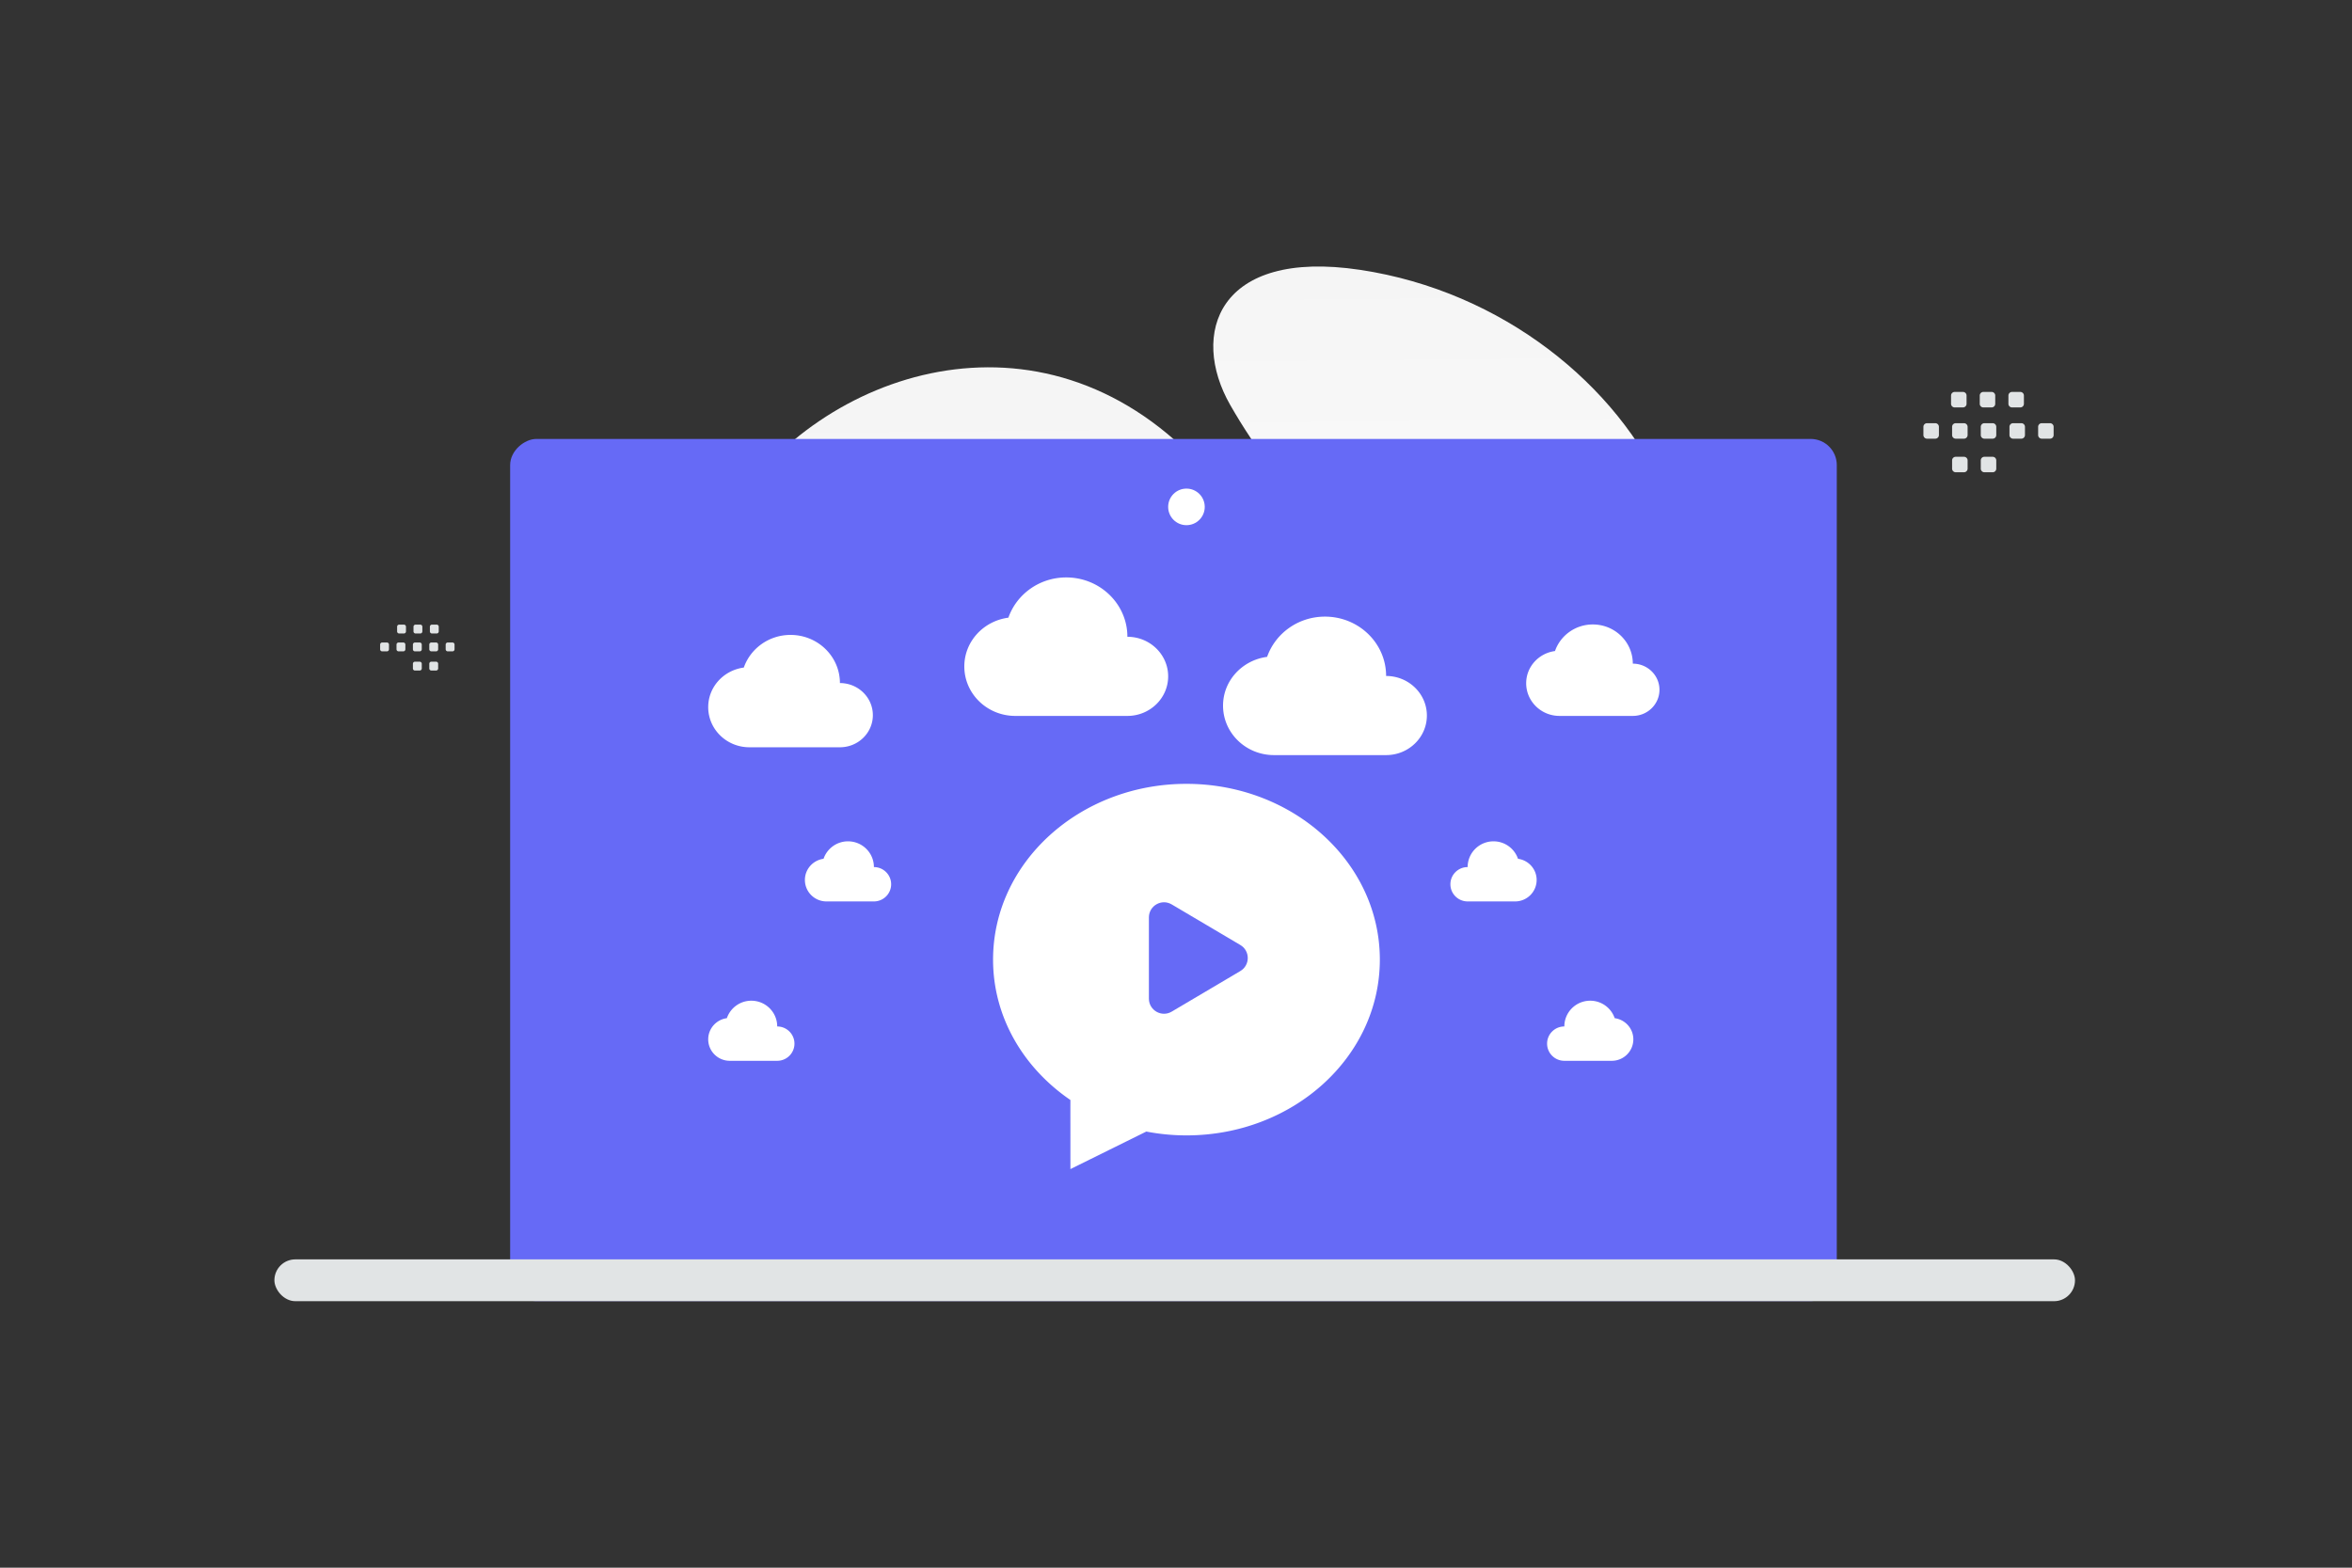
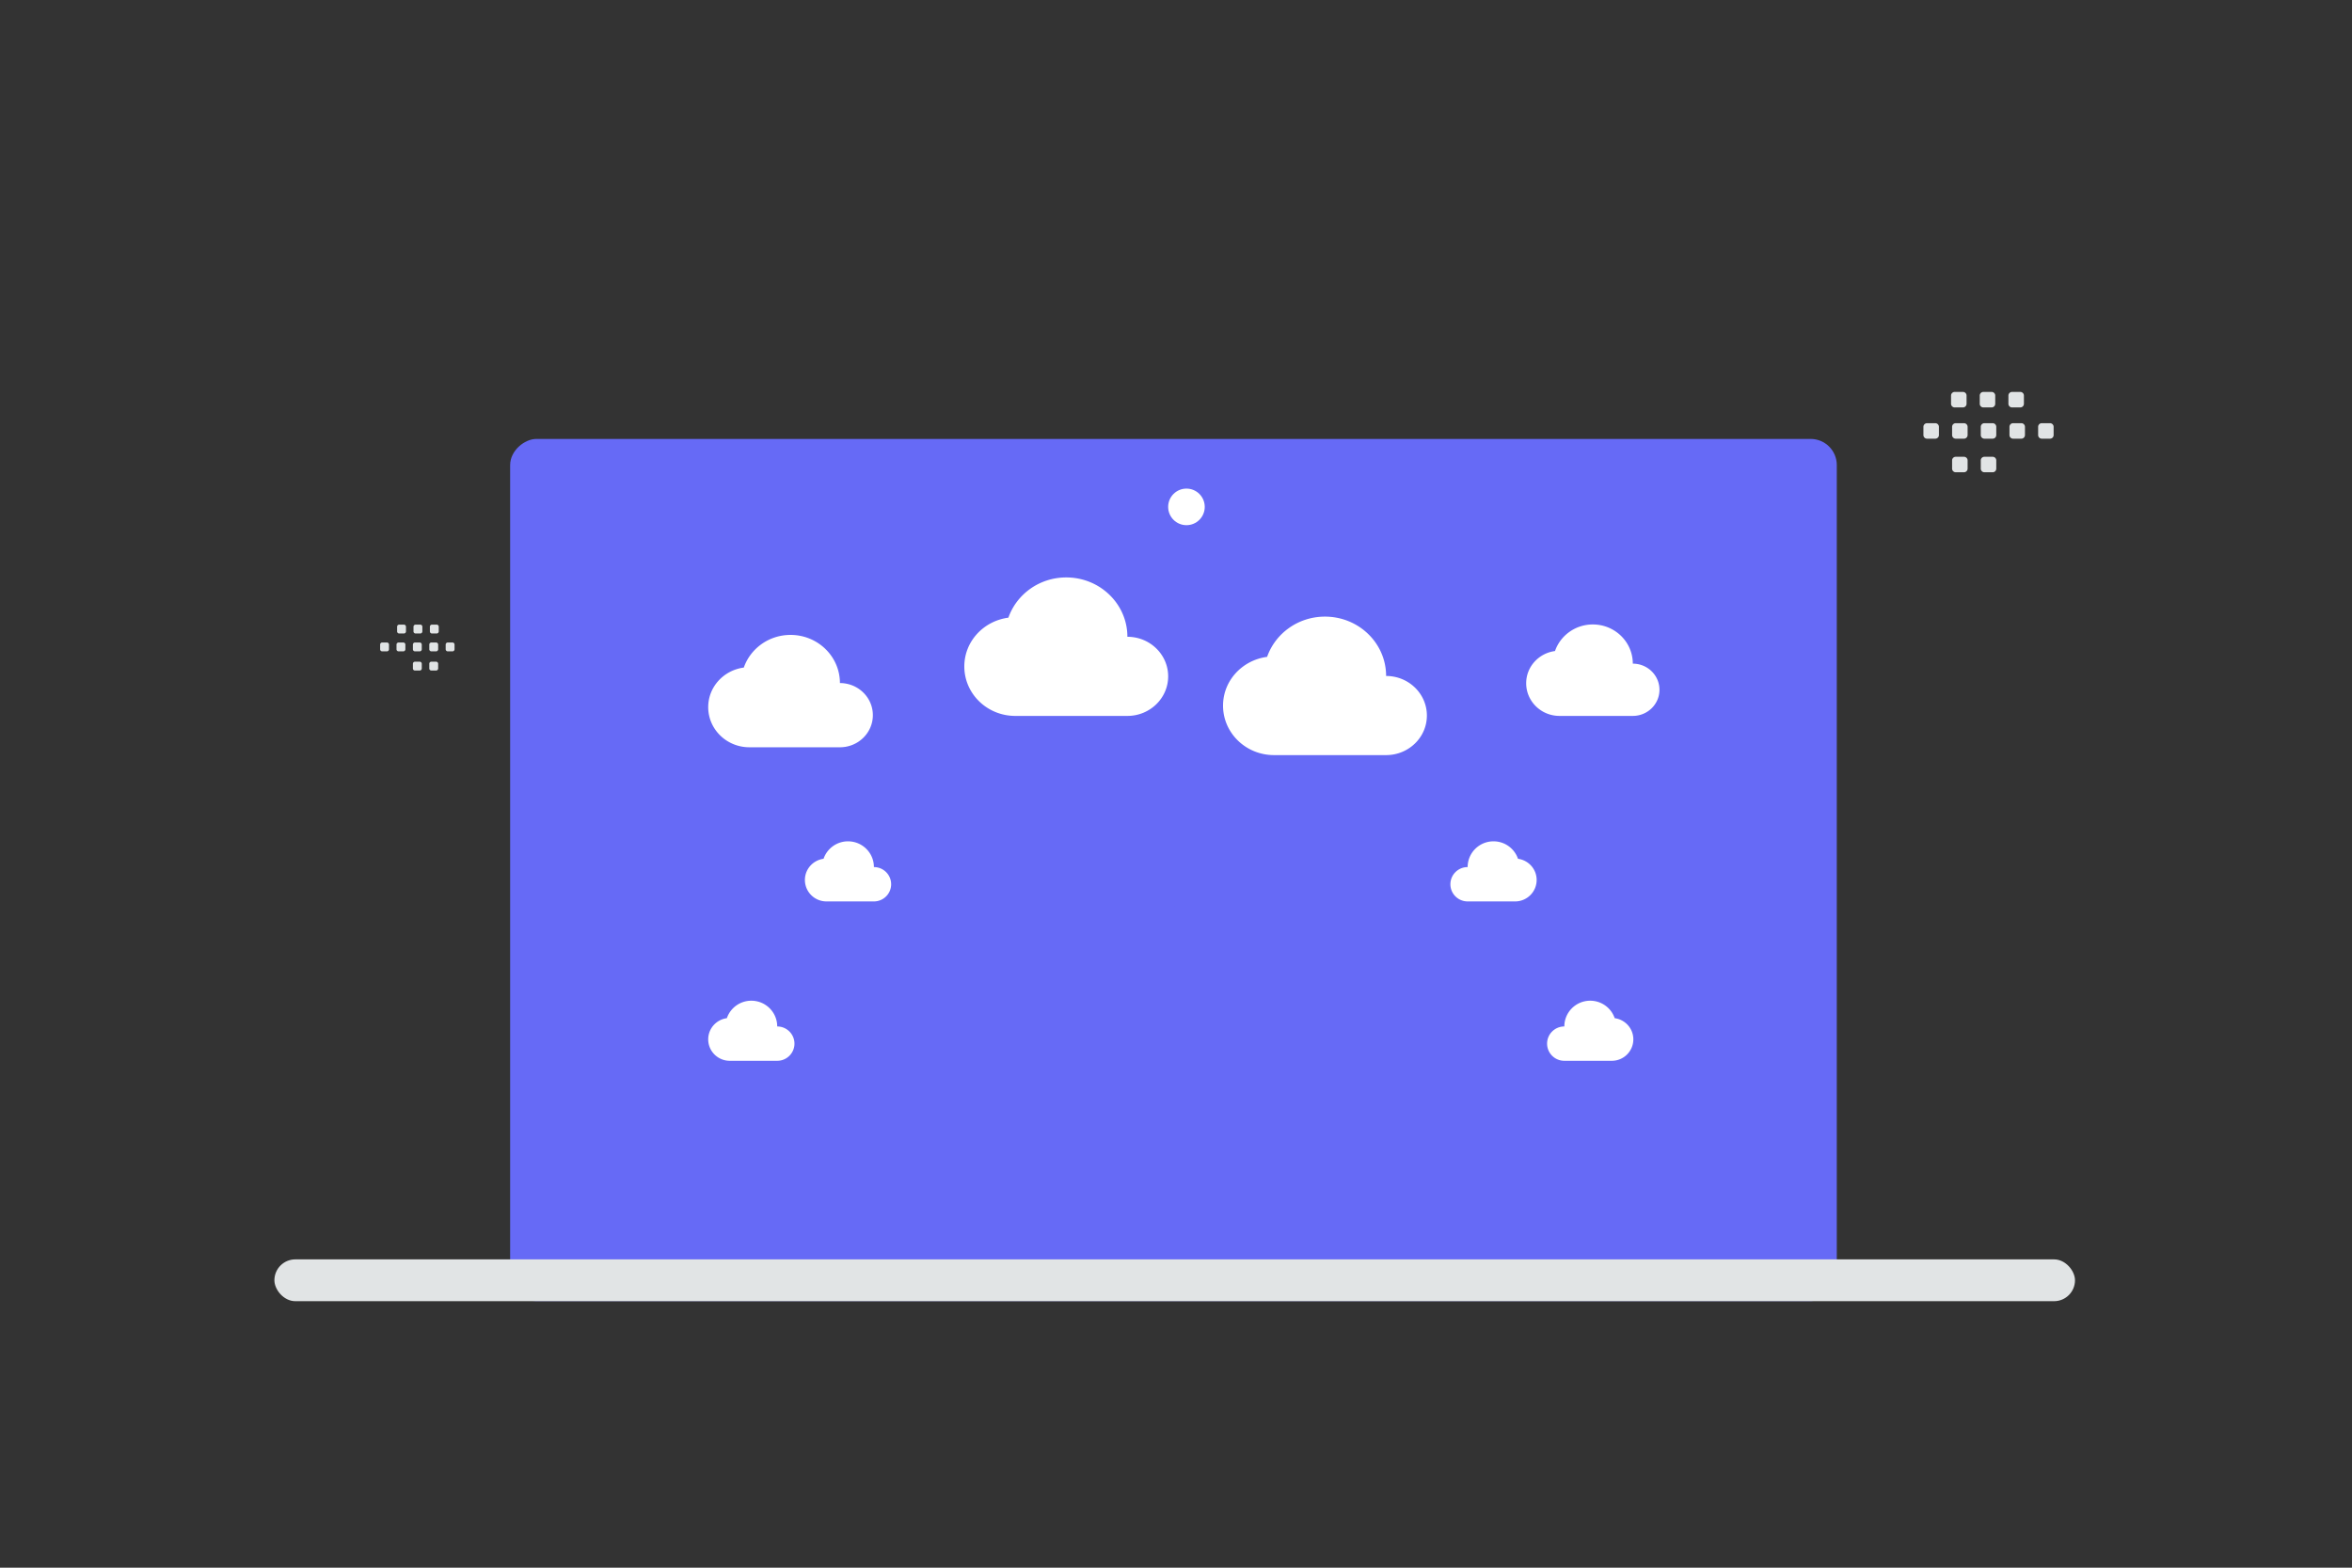
<svg xmlns="http://www.w3.org/2000/svg" width="900" height="600" viewBox="0 0 900 600" fill="none">
  <rect x="0" y="0" width="900" height="600" fill="#333333" stroke="none" />
  <path fill="transparent" d="M0 0h900v600H0z" />
-   <path d="M286.581 185.916c40.208-50.314 125.651-71.365 182.771 4.06 48.451 63.974 69.559 67.634 106.385 79.805 24.316 8.041 64.106 18.935 40.92 81.161-30.346 81.444-180.472 103.443-262.556 73.042-78.497-29.068-140.493-146.765-67.52-238.068z" fill="url(#a)" />
-   <path d="M470.75 155.003c18.875 33.015 54.624 75.535 114.141 92.784 59.517 17.24 70.117-18.068 52.177-59.112-17.94-41.045-61.964-77.181-116.588-85.392-54.624-8.21-65.224 24.623-49.73 51.72z" fill="url(#b)" />
  <rect x="702.852" y="167.994" width="329.969" height="507.644" rx="10" transform="rotate(90 702.852 167.994)" fill="#666AF6" />
  <path fill-rule="evenodd" clip-rule="evenodd" d="M484.864 251.4c-9.513 1.261-16.864 9.094-16.864 18.671 0 10.453 8.732 18.929 19.5 18.929h42.9c8.615 0 15.6-6.78 15.6-15.143 0-8.362-6.985-15.143-15.6-15.143C530.4 246.168 519.925 236 507 236c-10.284 0-18.997 6.447-22.136 15.4zm110.162-2.23c-6.219.832-11.026 6.005-11.026 12.33 0 6.903 5.709 12.5 12.75 12.5h28.05c5.633 0 10.2-4.477 10.2-10s-4.567-10-10.2-10c0-8.285-6.849-15-15.3-15-6.724 0-12.421 4.257-14.474 10.17zM385.864 236.4c-9.513 1.261-16.864 9.094-16.864 18.671 0 10.453 8.732 18.929 19.5 18.929h42.9c8.615 0 15.6-6.78 15.6-15.143 0-8.362-6.985-15.143-15.6-15.143C431.4 231.168 420.925 221 408 221c-10.284 0-18.997 6.447-22.136 15.4zm-101.243 19.095c-7.683 1.022-13.621 7.377-13.621 15.148 0 8.48 7.053 15.357 15.75 15.357h34.65c6.958 0 12.6-5.501 12.6-12.286 0-6.785-5.642-12.285-12.6-12.285 0-10.179-8.461-18.429-18.9-18.429-8.307 0-15.344 5.231-17.879 12.495zm30.514 73.188c-4.025.547-7.135 3.946-7.135 8.103 0 4.536 3.694 8.214 8.25 8.214h18.15c3.645 0 6.6-2.942 6.6-6.571 0-3.629-2.955-6.572-6.6-6.572 0-5.444-4.432-9.857-9.9-9.857a9.892 9.892 0 0 0-9.365 6.683zm265.73 0c4.025.547 7.135 3.946 7.135 8.103 0 4.536-3.694 8.214-8.25 8.214H561.6c-3.645 0-6.6-2.942-6.6-6.571 0-3.629 2.955-6.572 6.6-6.572 0-5.444 4.432-9.857 9.9-9.857a9.892 9.892 0 0 1 9.365 6.683zm-302.73 61c-4.025.547-7.135 3.946-7.135 8.103 0 4.536 3.694 8.214 8.25 8.214h18.15c3.645 0 6.6-2.942 6.6-6.571 0-3.629-2.955-6.572-6.6-6.572 0-5.444-4.432-9.857-9.9-9.857a9.892 9.892 0 0 0-9.365 6.683zm339.73 0c4.025.547 7.135 3.946 7.135 8.103 0 4.536-3.694 8.214-8.25 8.214H598.6c-3.645 0-6.6-2.942-6.6-6.571 0-3.629 2.955-6.572 6.6-6.572 0-5.444 4.432-9.857 9.9-9.857a9.892 9.892 0 0 1 9.365 6.683z" fill="#fff" />
  <rect x="105" y="482" width="689" height="16" rx="8" fill="#E1E4E5" />
  <circle cx="454" cy="194" r="7" fill="#fff" />
  <path fill-rule="evenodd" clip-rule="evenodd" d="M146.248 249.291h1.809a.79.79 0 0 0 .789-.789v-1.808a.79.79 0 0 0-.789-.79h-1.809a.793.793 0 0 0-.789.79v1.808a.787.787 0 0 0 .789.789zm6.269 0h1.808c.434 0 .79-.356.79-.789v-1.808a.79.79 0 0 0-.79-.79h-1.808a.792.792 0 0 0-.789.79v1.808c0 .433.355.789.789.789zm6.274 0h1.808c.434 0 .79-.356.79-.789v-1.808a.79.79 0 0 0-.79-.79h-1.808a.793.793 0 0 0-.789.79v1.808a.787.787 0 0 0 .789.789zm6.27 0h1.809a.793.793 0 0 0 .789-.789v-1.808a.79.79 0 0 0-.789-.79h-1.809a.794.794 0 0 0-.793.79v1.808c.004.433.36.789.793.789zm6.27 0h1.808a.793.793 0 0 0 .793-.789v-1.808a.791.791 0 0 0-.793-.79h-1.808a.792.792 0 0 0-.789.79v1.808c0 .433.355.789.789.789zm-18.584-6.836h1.808c.434 0 .79-.356.79-.79v-1.812a.793.793 0 0 0-.79-.789h-1.808a.79.79 0 0 0-.789.789v1.809a.788.788 0 0 0 .789.793zm6.27 0h1.809a.793.793 0 0 0 .789-.79v-1.812a.793.793 0 0 0-.789-.789h-1.809a.793.793 0 0 0-.789.789v1.809a.788.788 0 0 0 .789.793zm6.27 0h1.808a.794.794 0 0 0 .793-.79v-1.812a.793.793 0 0 0-.793-.789h-1.808a.793.793 0 0 0-.79.789v1.809c0 .437.356.793.79.793zm-6.496 14.181h1.808c.434 0 .79-.356.79-.789v-1.809a.79.79 0 0 0-.79-.789h-1.808a.793.793 0 0 0-.789.789v1.809a.787.787 0 0 0 .789.789zm6.27 0h1.809a.793.793 0 0 0 .789-.789v-1.809a.79.79 0 0 0-.789-.789h-1.809a.793.793 0 0 0-.793.789v1.809c.004.433.36.789.793.789zm619.385-88.739h-3.165a1.382 1.382 0 0 1-1.381-1.381v-3.165c0-.765.623-1.381 1.381-1.381h3.165c.759 0 1.381.623 1.381 1.381v3.165a1.377 1.377 0 0 1-1.381 1.381zm-10.971 0h-3.164a1.386 1.386 0 0 1-1.381-1.381v-3.165c0-.765.622-1.381 1.381-1.381h3.164c.759 0 1.381.623 1.381 1.381v3.165c0 .759-.622 1.381-1.381 1.381zm-10.979 0h-3.165a1.386 1.386 0 0 1-1.381-1.381v-3.165c0-.765.623-1.381 1.381-1.381h3.165c.758 0 1.381.623 1.381 1.381v3.165a1.378 1.378 0 0 1-1.381 1.381zm-10.973 0h-3.164a1.386 1.386 0 0 1-1.381-1.381v-3.165c0-.765.622-1.381 1.381-1.381h3.164c.765 0 1.388.623 1.388 1.381v3.165a1.396 1.396 0 0 1-1.388 1.381zm-10.971 0h-3.164a1.388 1.388 0 0 1-1.388-1.381v-3.165c0-.765.623-1.381 1.388-1.381h3.164c.759 0 1.381.623 1.381 1.381v3.165c0 .759-.622 1.381-1.381 1.381zm32.521-11.964h-3.165a1.386 1.386 0 0 1-1.381-1.381v-3.171c0-.758.623-1.381 1.381-1.381h3.165c.765 0 1.381.623 1.381 1.381v3.165a1.38 1.38 0 0 1-1.381 1.387zm-10.973 0h-3.164a1.386 1.386 0 0 1-1.381-1.381v-3.171c0-.758.622-1.381 1.381-1.381h3.164c.759 0 1.381.623 1.381 1.381v3.165a1.379 1.379 0 0 1-1.381 1.387zm-10.971 0h-3.164a1.387 1.387 0 0 1-1.388-1.381v-3.171c0-.758.622-1.381 1.388-1.381h3.164c.759 0 1.381.623 1.381 1.381v3.165c0 .765-.622 1.387-1.381 1.387zm11.367 24.817h-3.165a1.387 1.387 0 0 1-1.381-1.382v-3.164c0-.765.623-1.381 1.381-1.381h3.165c.758 0 1.381.622 1.381 1.381v3.164a1.379 1.379 0 0 1-1.381 1.382zm-10.973 0h-3.164a1.387 1.387 0 0 1-1.381-1.382v-3.164c0-.765.622-1.381 1.381-1.381h3.164c.765 0 1.388.622 1.388 1.381v3.164a1.397 1.397 0 0 1-1.388 1.382z" fill="#E1E4E5" />
-   <path fill-rule="evenodd" clip-rule="evenodd" d="M380 367.274c0 22.06 11.676 41.481 29.592 53.724-.008 7.03.008 16.502.008 26.443l29.033-14.364A81.428 81.428 0 0 0 454 434.548c40.716 0 74-29.953 74-67.274 0-37.32-33.284-67.274-74-67.274s-74 29.954-74 67.274z" fill="#fff" />
  <path fill-rule="evenodd" clip-rule="evenodd" d="m448.353 346.143 26.27 15.54c3.782 2.236 3.782 7.712 0 9.957l-26.27 15.54c-3.856 2.278-8.724-.501-8.724-4.974v-31.08c0-4.49 4.868-7.269 8.724-4.983z" fill="#666AF6" />
  <defs>
    <linearGradient id="a" x1="446.757" y1="603.26" x2="439.423" y2="-181.959" gradientUnits="userSpaceOnUse">
      <stop stop-color="#fff" />
      <stop offset="1" stop-color="#EEE" />
    </linearGradient>
    <linearGradient id="b" x1="558.473" y1="336.509" x2="554.621" y2="-61.477" gradientUnits="userSpaceOnUse">
      <stop stop-color="#fff" />
      <stop offset="1" stop-color="#EEE" />
    </linearGradient>
  </defs>
</svg>